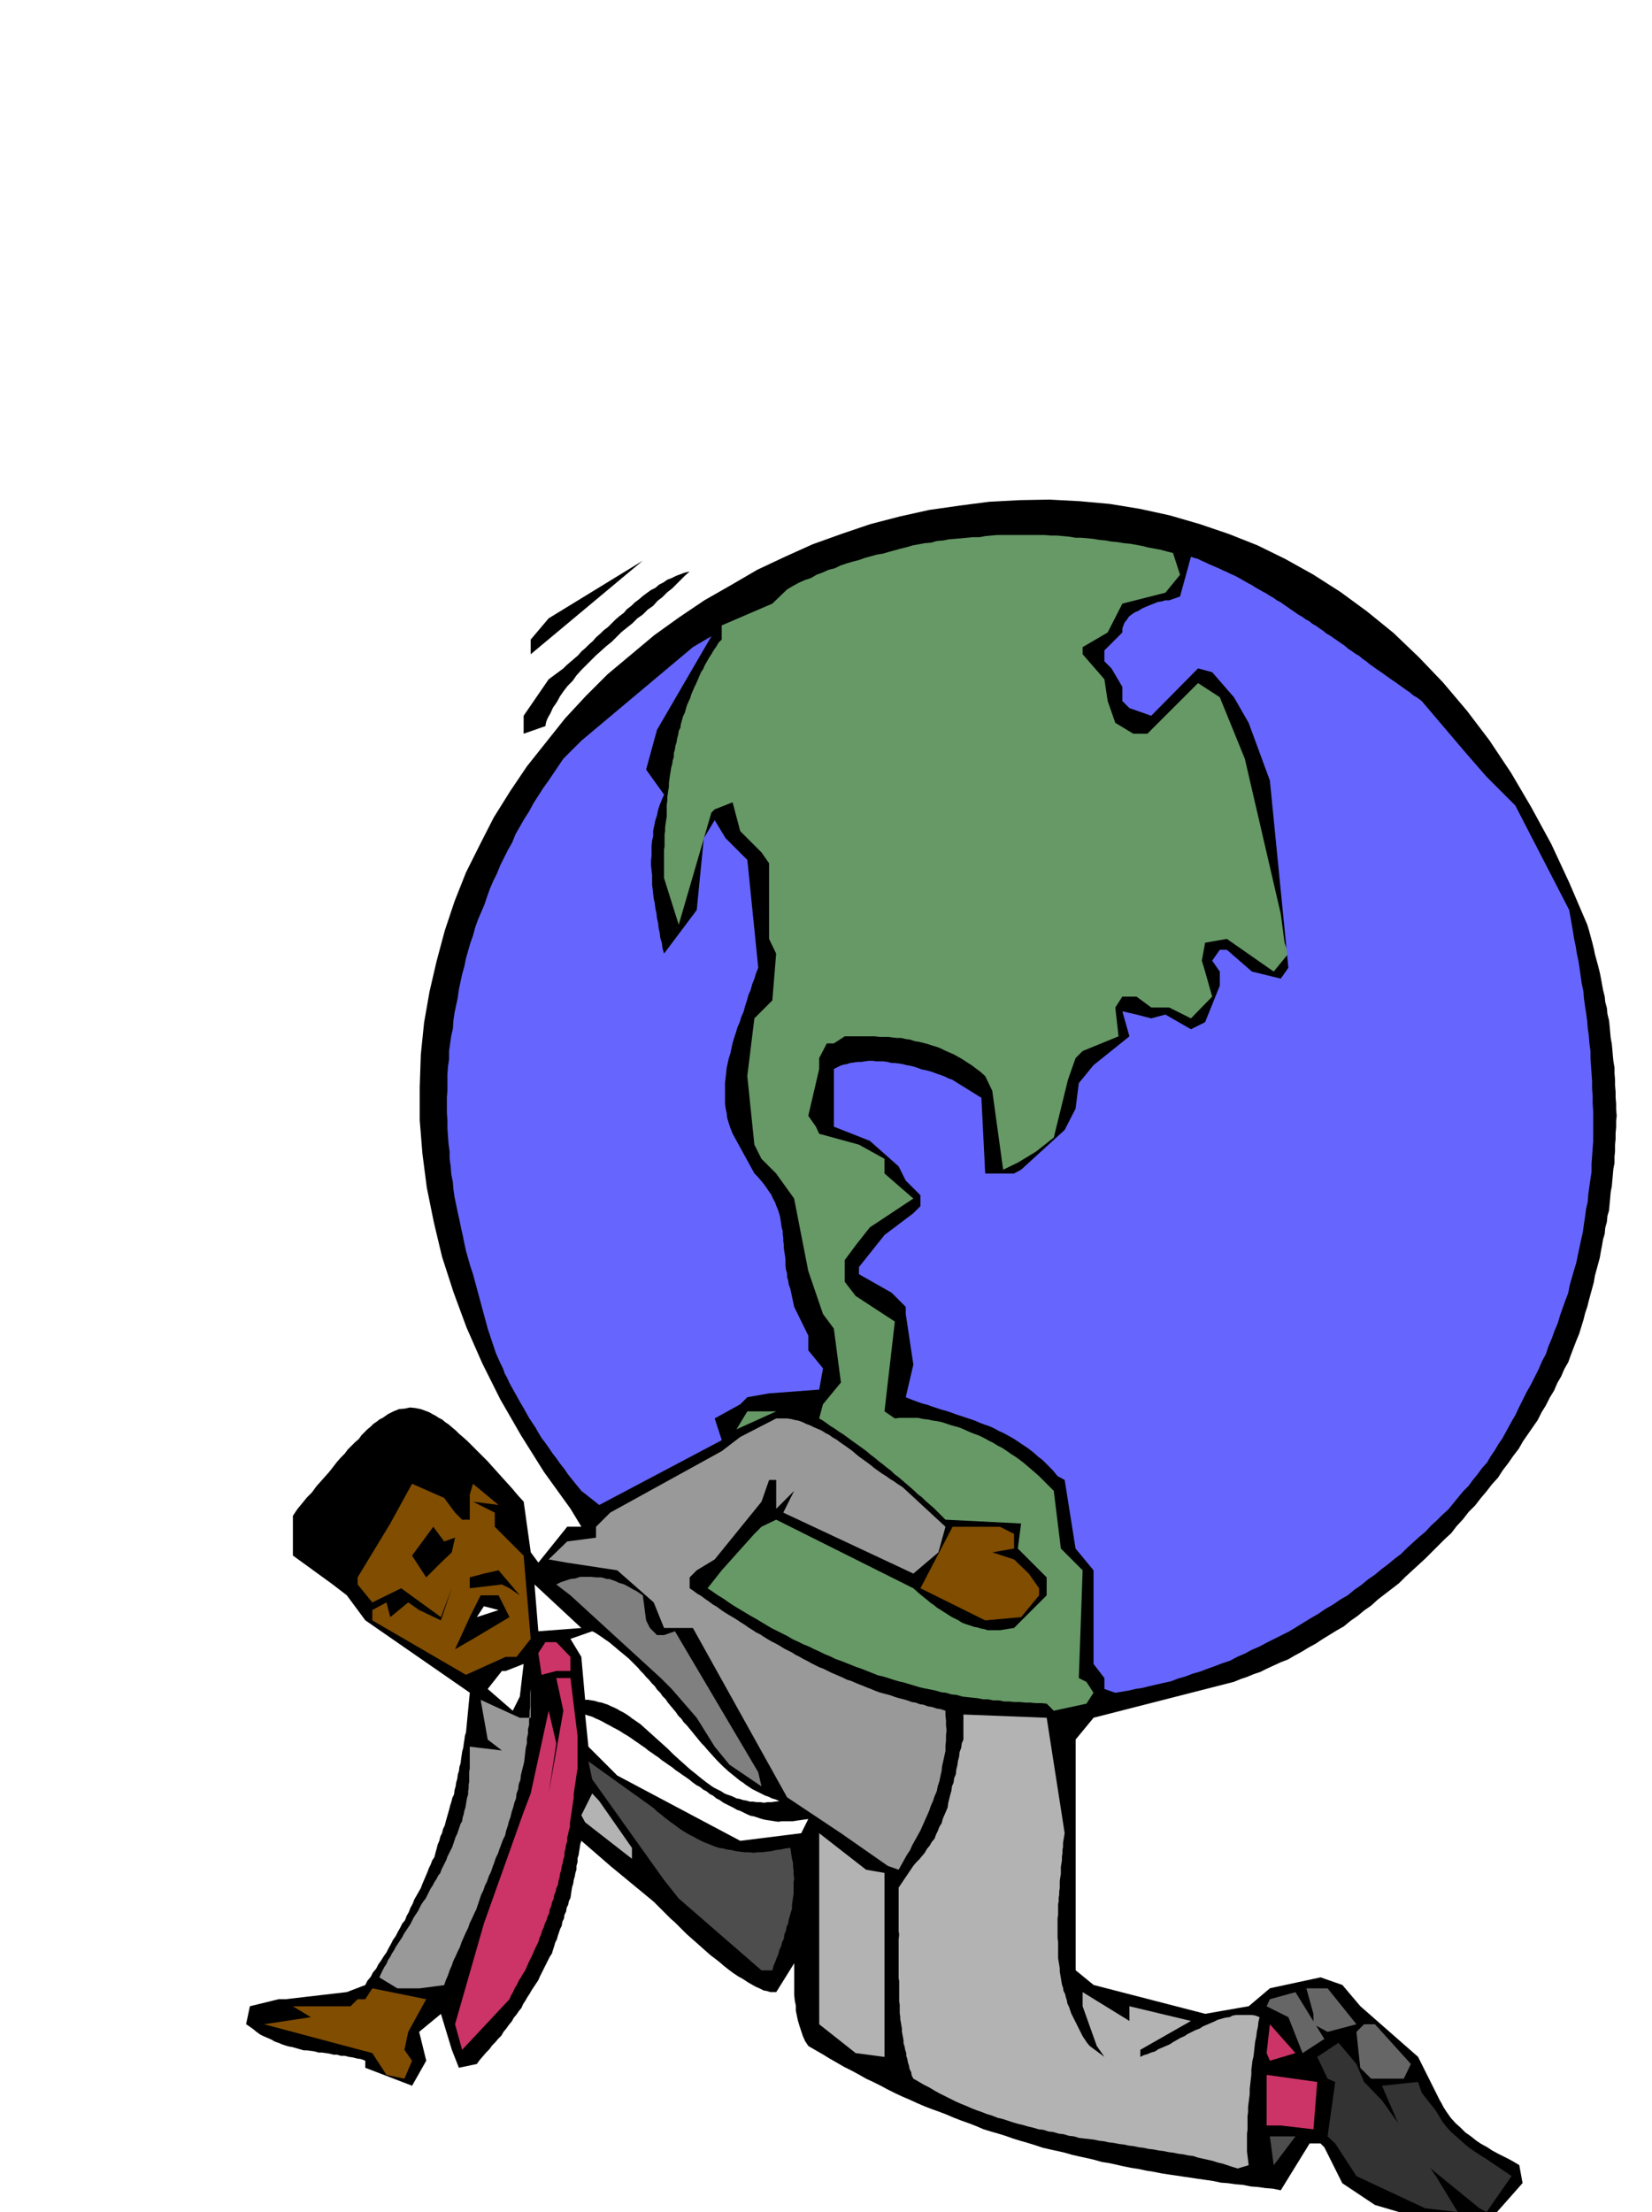
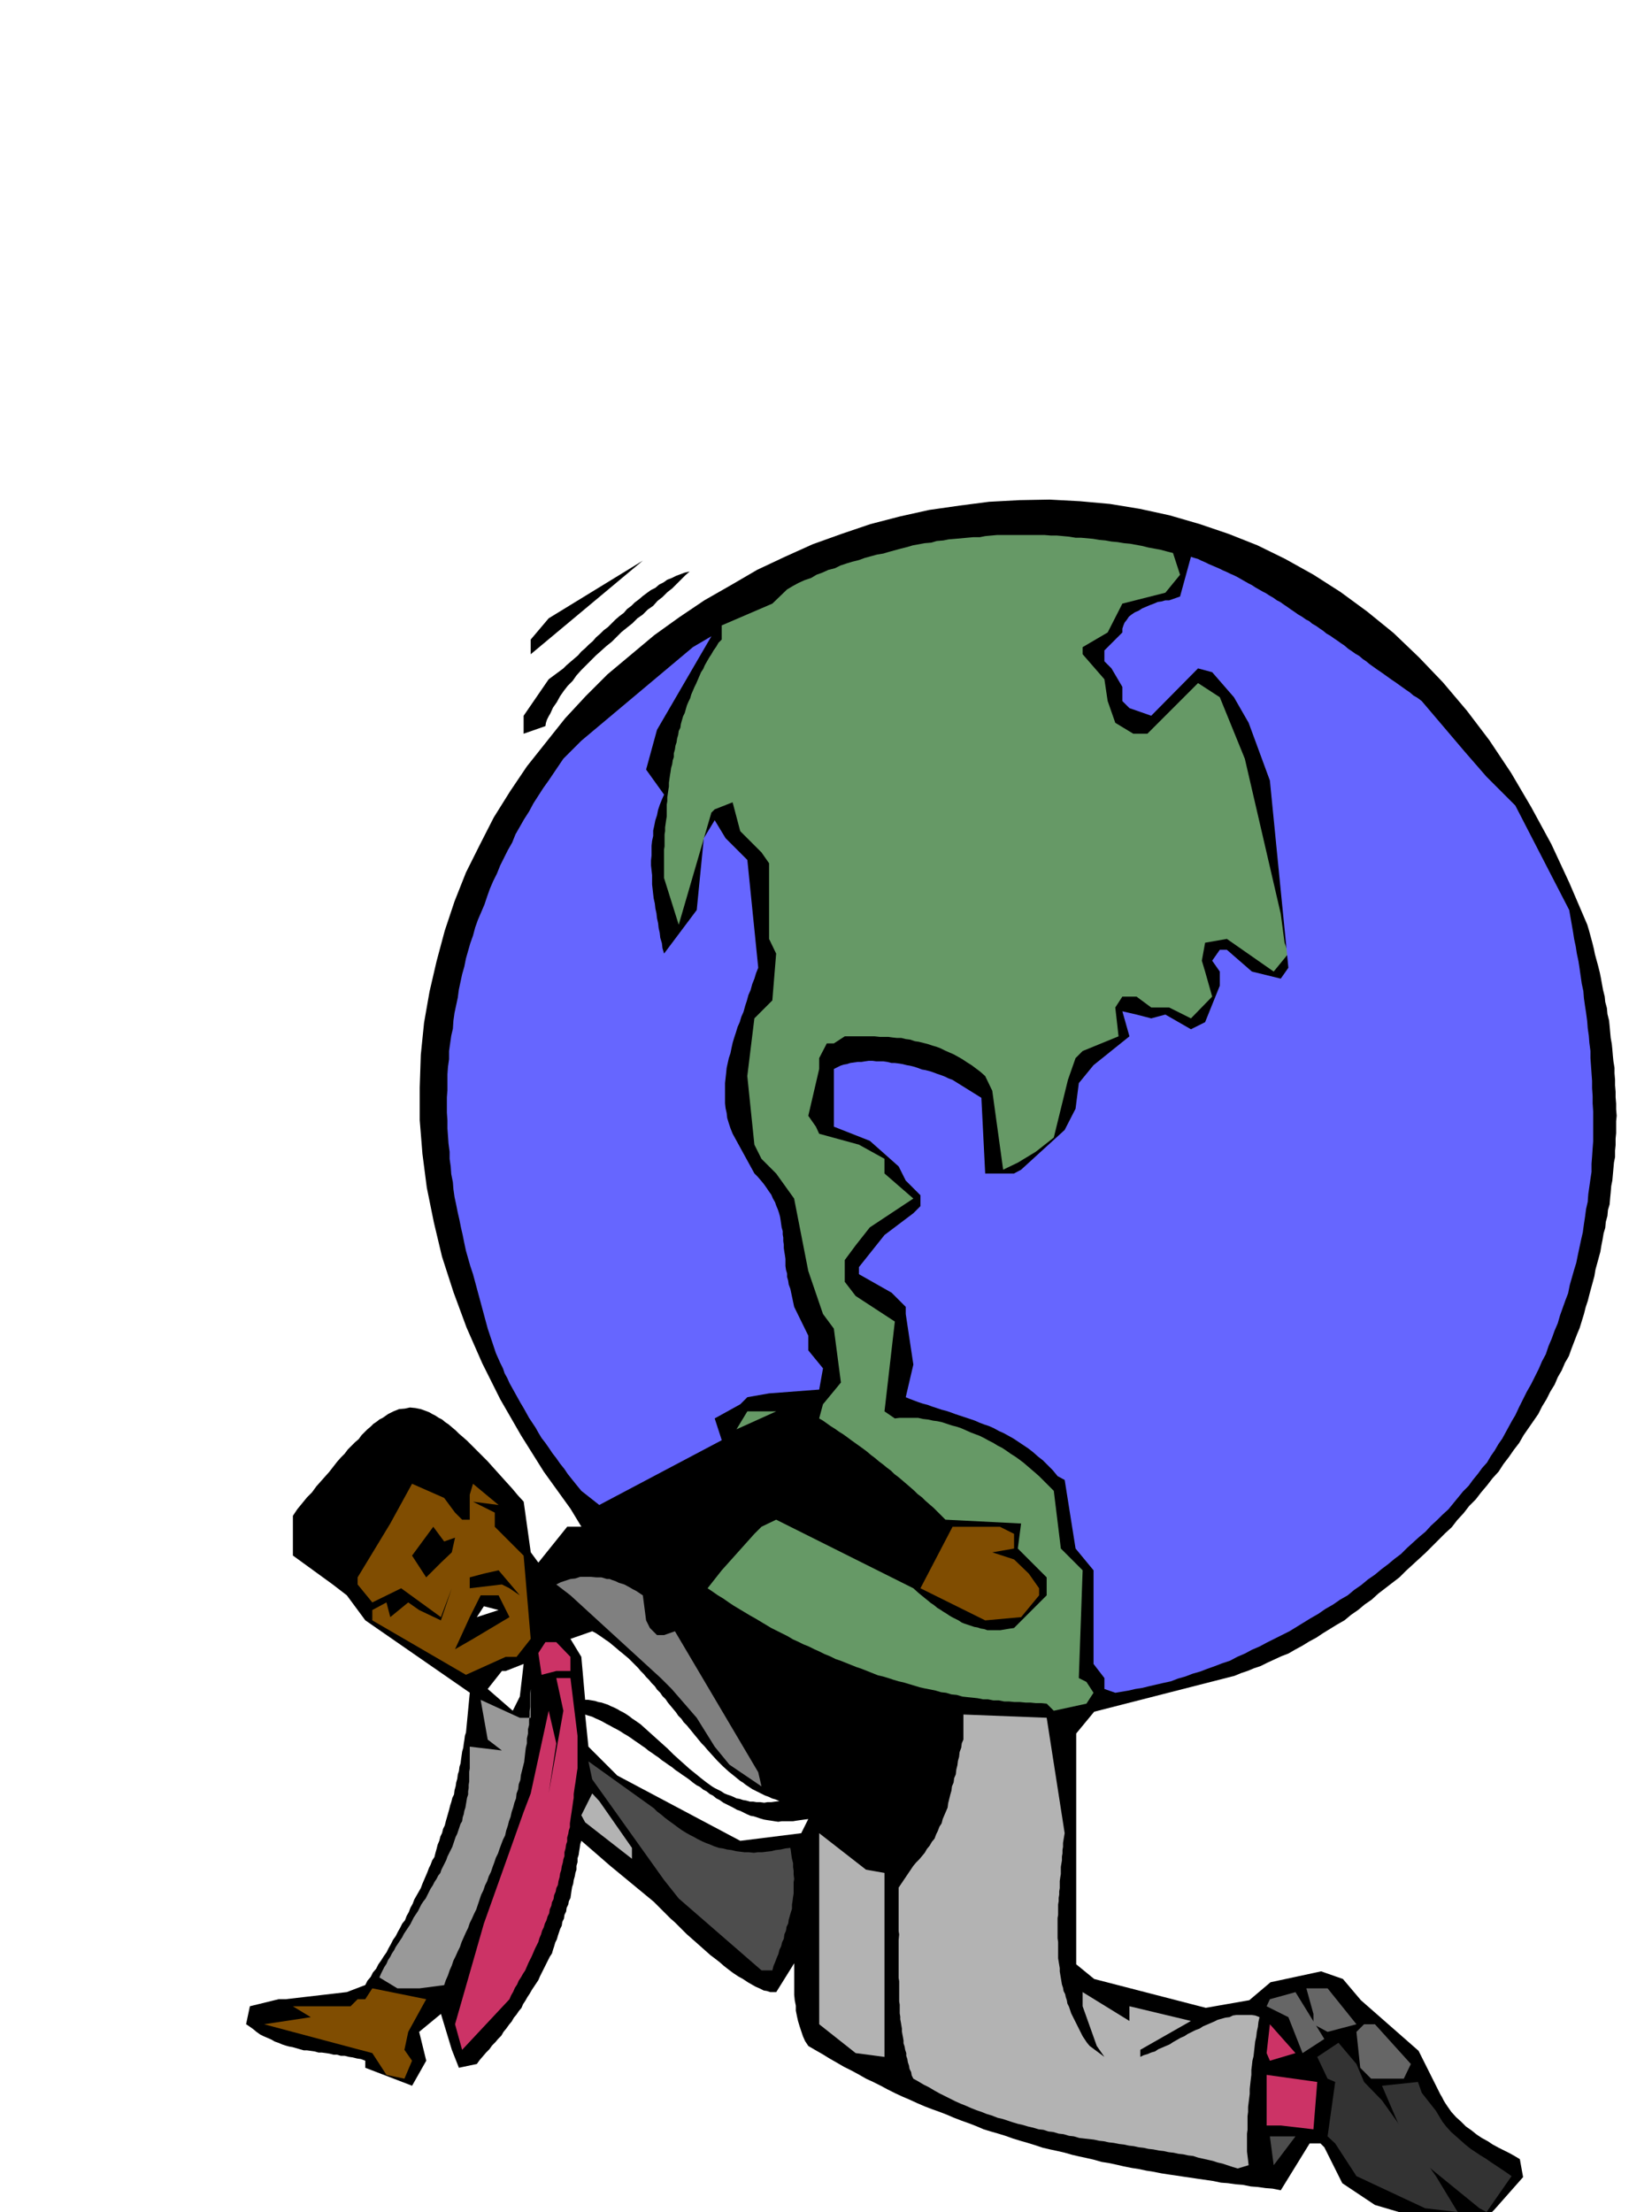
<svg xmlns="http://www.w3.org/2000/svg" fill-rule="evenodd" height="656.634" preserveAspectRatio="none" stroke-linecap="round" viewBox="0 0 3035 4064" width="490.455">
  <style>.brush0{fill:#fff}.brush1{fill:#000}.pen1{stroke:none}.brush2{fill:#333}.brush3{fill:#b3b3b3}.brush4{fill:#4d4d4d}.brush5{fill:#c36}.brush6{fill:#666}.brush7{fill:#804d01}.brush8{fill:#999}.brush10{fill:#696}.brush11{fill:#66f}</style>
-   <path class="pen1 brush1" d="m2638 4084-112-33-60-40-33-66-7-7h-20l-53 86-15-3-13-1-14-2-13-1-15-3-13-1-14-2-13-1-14-3-14-2-14-2-13-2-14-2-13-2-14-2-13-2-15-3-13-2-14-3-13-2-15-3-13-3-14-3-13-2-14-4-13-3-14-3-13-3-14-4-13-3-14-3-13-3-15-5-13-4-14-4-13-4-14-5-13-4-14-4-13-4-14-6-13-5-14-5-13-5-14-6-13-5-14-5-13-5-14-6-13-6-14-6-13-6-14-7-13-7-14-7-13-6-14-8-13-7-14-7-12-7-14-8-13-8-14-8-12-7-6-9-4-9-3-9-3-9-3-10-2-9-2-10v-9l-2-10-1-10v-58l-33 53h-11l-6-2-6-1-8-4-7-3-7-4-7-4-9-6-9-5-9-6-8-6-9-7-8-7-9-7-8-6-9-8-9-8-9-8-8-7-9-8-7-7-8-8-6-6-8-7-6-6-6-6-5-5-9-9-5-5-80-66-53-46-2 6-1 7-1 6-1 7-2 6v7l-2 7v7l-2 6-1 6-2 7-1 7-2 6-1 6-1 7-1 7-3 6-1 6-3 6-1 7-3 6-1 7-3 6-1 7-3 6-2 6-2 6-2 7-3 6-2 7-2 6-2 7-4 6-3 6-3 6-3 6-3 6-3 6-3 6-3 7-4 6-4 6-4 6-4 7-4 6-4 7-4 6-3 7-5 6-4 6-5 6-4 7-5 6-5 7-5 6-4 7-6 6-5 6-6 6-5 7-6 6-6 7-6 7-5 7-33 7-13-33-20-66-40 33 13 53-26 46-86-33v-13l-8-3-7-1-8-2-7-1-8-2h-7l-7-2h-6l-8-2-7-1-7-1h-6l-7-2-7-1-7-1h-6l-7-2-7-2-7-2-6-1-7-2-6-2-7-3-6-2-7-4-7-3-7-3-6-3-7-5-6-5-7-5-6-4 7-33 53-13h13l112-13 34-13 4-8 6-7 4-8 6-7 4-8 5-7 5-8 5-7 4-8 4-7 4-8 5-7 4-8 4-7 4-8 5-6 3-8 4-7 3-8 4-7 3-8 4-7 4-7 4-7 3-8 3-7 3-7 3-7 3-8 3-6 3-8 4-6 2-8 2-7 2-8 3-7 2-8 3-6 2-8 3-6 2-8 2-7 2-7 2-7 2-8 2-6 2-8 3-6 1-8 2-7 1-7 2-7 1-8 2-6 1-8 2-6 1-8 1-7 1-7 2-7 1-8 1-6 1-8 2-6 7-73-192-133-34-46-26-20-73-53v-73l8-12 9-11 9-11 9-9 8-11 8-9 8-9 8-9 7-9 7-9 7-8 7-7 6-8 7-7 6-6 7-6 5-7 6-6 5-5 6-5 5-5 6-4 5-4 6-3 10-7 10-5 10-4 11-1 9-2 10 1 10 2 11 4 5 2 5 3 6 3 6 4 6 3 6 5 6 4 7 6 6 5 6 6 7 6 8 7 6 6 8 8 7 7 9 9 8 8 8 9 9 10 9 10 9 10 10 11 10 12 11 12 13 93 14 19 53-66h26l-20-33-49-68-42-67-38-66-33-66-29-66-24-65-21-65-15-63-13-64-8-62-5-62v-60l2-60 6-59 10-57 13-56 15-56 18-54 21-53 25-50 26-51 30-48 31-46 35-44 35-44 38-41 40-40 43-36 43-36 46-33 46-31 49-28 48-28 51-24 51-23 53-19 53-18 54-14 54-12 56-8 54-7 56-3 55-1 56 3 55 5 55 9 55 12 55 16 53 18 53 21 51 25 52 29 50 32 49 36 48 39 47 45 44 46 44 52 41 54 40 60 37 63 37 68 33 71 33 77 3 10 3 11 3 11 3 12 2 10 3 11 3 11 3 12 2 10 2 11 2 11 3 12 1 10 3 11 1 11 3 12 1 10 1 11 1 11 2 11 1 10 1 12 1 10 2 12v10l1 12v10l1 12v10l1 12v10l1 12-1 10v11l-1 11v11l-1 10v12l-1 10v12l-2 10-1 11-1 11-1 11-2 10-1 12-1 10-1 12-3 10-1 11-3 11-1 11-3 10-2 12-2 10-2 12-3 11-3 11-3 11-2 12-3 11-3 11-3 11-3 12-4 12-3 12-4 13-4 13-5 12-5 13-5 13-5 14-7 12-6 14-7 12-6 14-8 13-7 14-8 13-7 14-9 13-9 13-9 13-8 14-10 13-9 13-10 13-9 14-11 12-10 13-11 13-10 13-12 12-10 13-12 13-10 13-12 11-12 12-12 12-12 12-12 11-12 11-12 11-12 12-13 10-13 10-13 10-12 11-13 9-12 10-13 9-12 10-14 8-13 8-13 8-12 8-13 7-13 8-13 7-12 7-13 5-13 6-13 6-12 6-12 4-12 5-12 4-12 5-258 66-33 40v424l33 27 205 53 80-14 39-33 93-20 40 14 33 39 106 93 40 80 3 5 3 6 3 5 4 6 7 10 9 10 9 8 9 9 10 7 10 8 9 6 11 6 9 6 11 6 10 5 10 5 9 5 10 6 6 33-53 60-13 13h-93z" />
+   <path class="pen1 brush1" d="m2638 4084-112-33-60-40-33-66-7-7h-20l-53 86-15-3-13-1-14-2-13-1-15-3-13-1-14-2-13-1-14-3-14-2-14-2-13-2-14-2-13-2-14-2-13-2-15-3-13-2-14-3-13-2-15-3-13-3-14-3-13-2-14-4-13-3-14-3-13-3-14-4-13-3-14-3-13-3-15-5-13-4-14-4-13-4-14-5-13-4-14-4-13-4-14-6-13-5-14-5-13-5-14-6-13-5-14-5-13-5-14-6-13-6-14-6-13-6-14-7-13-7-14-7-13-6-14-8-13-7-14-7-12-7-14-8-13-8-14-8-12-7-6-9-4-9-3-9-3-9-3-10-2-9-2-10v-9l-2-10-1-10v-58l-33 53h-11l-6-2-6-1-8-4-7-3-7-4-7-4-9-6-9-5-9-6-8-6-9-7-8-7-9-7-8-6-9-8-9-8-9-8-8-7-9-8-7-7-8-8-6-6-8-7-6-6-6-6-5-5-9-9-5-5-80-66-53-46-2 6-1 7-1 6-1 7-2 6v7l-2 7v7l-2 6-1 6-2 7-1 7-2 6-1 6-1 7-1 7-3 6-1 6-3 6-1 7-3 6-1 7-3 6-1 7-3 6-2 6-2 6-2 7-3 6-2 7-2 6-2 7-4 6-3 6-3 6-3 6-3 6-3 6-3 6-3 7-4 6-4 6-4 6-4 7-4 6-4 7-4 6-3 7-5 6-4 6-5 6-4 7-5 6-5 7-5 6-4 7-6 6-5 6-6 6-5 7-6 6-6 7-6 7-5 7-33 7-13-33-20-66-40 33 13 53-26 46-86-33v-13l-8-3-7-1-8-2-7-1-8-2h-7l-7-2h-6l-8-2-7-1-7-1h-6l-7-2-7-1-7-1h-6l-7-2-7-2-7-2-6-1-7-2-6-2-7-3-6-2-7-4-7-3-7-3-6-3-7-5-6-5-7-5-6-4 7-33 53-13h13l112-13 34-13 4-8 6-7 4-8 6-7 4-8 5-7 5-8 5-7 4-8 4-7 4-8 5-7 4-8 4-7 4-8 5-6 3-8 4-7 3-8 4-7 3-8 4-7 4-7 4-7 3-8 3-7 3-7 3-7 3-8 3-6 3-8 4-6 2-8 2-7 2-8 3-7 2-8 3-6 2-8 3-6 2-8 2-7 2-7 2-7 2-8 2-6 2-8 3-6 1-8 2-7 1-7 2-7 1-8 2-6 1-8 2-6 1-8 1-7 1-7 2-7 1-8 1-6 1-8 2-6 7-73-192-133-34-46-26-20-73-53v-73l8-12 9-11 9-11 9-9 8-11 8-9 8-9 8-9 7-9 7-9 7-8 7-7 6-8 7-7 6-6 7-6 5-7 6-6 5-5 6-5 5-5 6-4 5-4 6-3 10-7 10-5 10-4 11-1 9-2 10 1 10 2 11 4 5 2 5 3 6 3 6 4 6 3 6 5 6 4 7 6 6 5 6 6 7 6 8 7 6 6 8 8 7 7 9 9 8 8 8 9 9 10 9 10 9 10 10 11 10 12 11 12 13 93 14 19 53-66h26l-20-33-49-68-42-67-38-66-33-66-29-66-24-65-21-65-15-63-13-64-8-62-5-62v-60l2-60 6-59 10-57 13-56 15-56 18-54 21-53 25-50 26-51 30-48 31-46 35-44 35-44 38-41 40-40 43-36 43-36 46-33 46-31 49-28 48-28 51-24 51-23 53-19 53-18 54-14 54-12 56-8 54-7 56-3 55-1 56 3 55 5 55 9 55 12 55 16 53 18 53 21 51 25 52 29 50 32 49 36 48 39 47 45 44 46 44 52 41 54 40 60 37 63 37 68 33 71 33 77 3 10 3 11 3 11 3 12 2 10 3 11 3 11 3 12 2 10 2 11 2 11 3 12 1 10 3 11 1 11 3 12 1 10 1 11 1 11 2 11 1 10 1 12 1 10 2 12v10l1 12v10l1 12v10l1 12v10l1 12-1 10v11v11l-1 10v12l-1 10v12l-2 10-1 11-1 11-1 11-2 10-1 12-1 10-1 12-3 10-1 11-3 11-1 11-3 10-2 12-2 10-2 12-3 11-3 11-3 11-2 12-3 11-3 11-3 11-3 12-4 12-3 12-4 13-4 13-5 12-5 13-5 13-5 14-7 12-6 14-7 12-6 14-8 13-7 14-8 13-7 14-9 13-9 13-9 13-8 14-10 13-9 13-10 13-9 14-11 12-10 13-11 13-10 13-12 12-10 13-12 13-10 13-12 11-12 12-12 12-12 12-12 11-12 11-12 11-12 12-13 10-13 10-13 10-12 11-13 9-12 10-13 9-12 10-14 8-13 8-13 8-12 8-13 7-13 8-13 7-12 7-13 5-13 6-13 6-12 6-12 4-12 5-12 4-12 5-258 66-33 40v424l33 27 205 53 80-14 39-33 93-20 40 14 33 39 106 93 40 80 3 5 3 6 3 5 4 6 7 10 9 10 9 8 9 9 10 7 10 8 9 6 11 6 9 6 11 6 10 5 10 5 9 5 10 6 6 33-53 60-13 13h-93z" />
  <path class="pen1 brush2" d="m2618 4057-126-59-39-60-14-13 14-100-14-6-19-40 39-26 33 39 14 33 33 34 99 139 40 66-60-7z" />
  <path class="pen1 brush2" d="m2718 4057-113-92-26-40-40-93 66-7 7 20 26 33 6 10 6 10 7 9 9 10 8 7 9 8 9 8 10 8 9 6 9 6 10 6 10 7 9 6 9 6 9 6 10 7-46 66-13-7z" />
  <path class="pen1 brush3" d="m2274 3984-10-3-9-3-9-3-9-2-9-3-9-2-9-2-9-2-9-3-9-1-9-2-9-1-9-2-9-1-9-2-9-1-10-2-9-1-9-2-9-1-9-2-9-1-9-2-9-1-10-2-9-1-9-2-9-1-9-2-9-1-9-1-9-1-10-3-9-1-10-3-9-1-10-3-9-1-9-3-9-1-10-3-9-2-10-3-9-2-10-3-9-3-9-3-9-2-10-4-10-3-10-4-9-3-10-4-9-4-10-4-9-4-10-5-10-5-10-5-9-5-10-6-10-5-10-6-9-5-3-6-1-6-3-6-1-6-2-6-1-6-2-6v-5l-2-6-1-6-2-6v-5l-1-6-1-5-1-6v-5l-1-6-1-6-1-5v-5l-1-6v-16l-1-6v-37l-1-6v-70l1-10-1-6v-80l27-40 5-6 6-6 5-6 5-6 4-7 5-6 4-7 5-6 3-8 3-6 3-8 4-6 2-8 3-7 3-7 3-7 1-8 2-8 2-8 2-7 1-8 3-7 1-8 3-7 1-9 2-8 1-8 2-7 1-9 3-8 1-8 3-7v-46l153 6 33 212-1 6-1 6-1 6v7l-1 6v6l-1 6v7l-1 6-1 6v13l-1 6-1 7v13l-1 6v6l-1 6v6l-1 6v19l-1 6v37l1 7v30l1 6 1 6 1 6v6l1 6 1 6 1 6 1 6 2 6 1 6 3 6 1 5 2 6 1 6 3 6 2 6 2 6 3 6 3 6 3 6 3 6 3 6 3 6 3 6 4 6 4 6 5 6 27 20-14-20-26-73v-26l86 53v-27l113 27-93 53v13l6-3 7-2 7-3 7-2 6-4 7-3 7-3 7-3 6-4 7-4 7-4 7-3 6-4 8-4 6-3 8-3 6-4 7-3 7-3 7-3 6-3 7-2 7-2 8-1 6-3 7-1h27l7 1 8 3-2 9-1 9-2 9-1 9-2 9-1 9-1 9-1 9-2 8-1 9-1 8v9l-1 8-1 9-1 9v9l-1 8-1 8-1 8v9l-1 8v25l-1 7v33l1 8 1 8 1 9-20 6z" />
  <path class="pen1 brush4" d="m2340 3978-7-53h47l-40 53z" />
  <path class="pen1 brush5" d="M2353 3905h-26v-93l93 13-7 87-60-7z" />
  <path class="pen1 brush6" d="m2519 3819-20-20-7-66 14-14h20l66 73-13 27h-60z" />
  <path class="pen1 brush7" d="m710 3812-13-20-13-20-199-53 86-13-33-20h106l13-13h14l13-20 99 20-33 60-7 33 14 20-14 33-33-7z" />
  <path class="pen1 brush5" d="m2333 3786-6-14 6-53 47 53-47 14z" />
  <path class="pen1 brush3" d="m1625 3779-53-7-67-53v-351l86 67 34 6v338z" />
  <path class="pen1 brush6" d="m2393 3772-26-66-40-20 6-13 47-13 53 86-40 26z" />
  <path class="pen1 brush5" d="m849 3766-13-47 53-185 73-205 13-34 33-152 14 60-14 92 27-152-13-60h26l13 106v60l-1 6-1 7-1 7-1 7-1 6-1 7-1 7v7l-1 6-1 7-1 7-1 7-1 6-1 7-1 7v7l-2 6-1 6-2 7v7l-2 6-1 7-2 7v7l-2 6-1 6-2 7-1 7-2 6-1 7-2 7-1 7-3 6-1 6-3 7-1 7-3 6-1 6-3 7-1 7-3 6-2 7-3 6-2 7-3 6-2 7-3 7-2 7-3 6-3 6-3 7-3 7-3 6-3 6-3 7-3 7-4 6-4 7-4 6-3 7-4 6-3 7-4 7-3 7-87 93z" />
  <path class="pen1 brush6" d="m2439 3733-26-14v-19l-13-47h39l53 66-53 14z" />
  <path class="pen1 brush8" d="M770 3653h-40l-33-20 3-7 3-6 3-6 4-6 3-7 4-6 3-6 4-6 3-6 4-6 4-6 4-6 3-6 4-6 4-6 4-6 3-6 3-6 4-6 4-6 3-6 3-6 4-6 4-5 3-6 3-6 3-6 4-6 3-6 4-6 3-6 4-5 2-6 3-6 3-6 3-6 2-6 3-6 3-6 3-6 2-6 2-6 2-6 3-6 2-6 2-6 2-6 3-5 1-7 2-6 1-6 2-6 1-6 1-6 1-6 2-6v-6l1-6v-6l1-6v-18l1-6v-40l59 7-26-20-13-73 72 33h20v-53l-1 8v25l-1 8v8l-1 8v9l-2 8v8l-2 9v9l-2 8-1 8-1 9-1 9-2 8-2 8-2 8-1 9-3 8-1 9-3 8-1 9-3 8-2 8-3 9-2 9-3 8-2 8-3 9-2 9-4 8-3 8-3 8-3 9-4 8-3 9-3 8-3 9-4 8-3 9-4 8-3 9-4 8-3 9-3 9-3 9-4 8-4 9-4 8-3 9-4 8-4 9-4 9-3 9-4 8-4 9-4 8-3 9-4 9-3 9-4 9-3 9-46 6z" />
  <path class="pen1 brush4" d="m1399 3620-152-132-27-34-132-185-7-33 120 86 6 6 8 6 7 6 8 6 7 5 8 6 7 5 8 5 7 4 8 4 7 4 8 4 7 3 8 3 7 3 9 3 7 1 8 2 8 1 8 2 8 1 8 1h8l9 1 7-1h8l8-1 9-1 8-2 9-1 9-2 9-1 1 6 1 8 1 6 2 8v7l1 7v7l1 8-1 6v21l-1 6-1 8-1 6v8l-2 6-2 7-2 7-1 7-3 6-1 7-3 7-1 8-3 6-2 8-3 6-2 8-3 7-3 8-3 7-2 8h-20z" />
-   <path class="pen1 brush8" d="m1631 3428-86-60-99-66-173-311h-53l-19-47-67-59-92-14-34-6 34-33 53-7v-20l26-26 205-113 34-26 66-34h20l7 1 8 2 6 1 8 3 6 3 8 3 6 3 7 3 7 3 8 5 6 3 7 5 7 4 8 6 6 4 7 5 7 5 7 6 6 5 7 5 7 5 8 6 6 5 7 5 7 5 8 5 7 5 8 5 7 5 8 5 79 73-13 47-46 39-239-112 20-40-33 33v-53h-13l-14 40-86 106-33 20-13 13v20l6 4 8 6 7 4 8 6 6 4 8 6 7 4 8 6 6 4 8 5 7 4 8 5 6 4 8 5 7 5 8 5 6 4 8 4 6 4 8 5 7 4 8 4 7 4 8 5 6 3 8 4 6 4 8 4 7 4 8 4 7 4 8 4 6 3 8 3 6 3 8 4 7 3 7 3 7 3 8 4 7 2 7 3 7 3 8 3 7 3 8 3 7 3 8 3 7 2 8 2 7 2 8 3 7 2 8 2 7 2 8 3 7 1 8 3 7 1 8 3 7 1 9 3 7 1 9 3v9l1 9v9l1 9-1 9v10l-1 9v10l-2 9-2 9-2 9-1 9-2 9-2 10-3 9-2 10-4 9-3 9-4 9-3 9-4 9-4 9-4 9-4 9-5 9-5 9-5 9-4 9-6 9-5 9-5 9-5 9-20-7z" />
  <path class="pen1 brush3" d="m1161 3415-86-67-7-13 20-40 13 14 60 86v20z" />
  <path class="pen1 brush0" d="m1360 3382-226-120-53-53-6-59 6 2 7 2 6 3 7 3 6 3 7 4 6 3 7 4 6 3 7 4 6 4 7 4 6 4 7 5 6 4 7 5 6 4 6 5 6 4 7 5 6 4 6 5 6 4 7 5 6 4 6 5 6 4 7 5 6 4 7 5 6 5 7 5 6 3 6 5 6 3 6 5 6 3 6 5 6 3 7 5 6 3 6 3 6 3 7 4 6 2 6 3 6 3 7 3 6 1 6 2 6 2 7 2 6 1 7 1 6 1 7 1 6-1h21l6-1 7-1 7-1 8-1-13 26-112 14z" />
  <path class="pen1 brush0" d="m1075 3123-7-79-20-33 40-14 6 3 6 4 6 4 7 5 6 4 6 5 6 5 7 6 5 4 6 5 6 5 6 6 5 5 6 6 5 6 6 6 4 5 6 6 4 5 6 6 4 6 6 6 4 6 6 6 4 6 5 6 5 6 5 6 4 6 6 6 4 6 6 6 4 5 5 6 4 5 5 6 4 5 5 6 5 5 5 6 9 10 10 11 10 10 11 10 10 8 11 9 5 3 5 4 6 4 6 4 6 3 6 3 6 3 6 3 6 2 6 3 7 2 7 3-8 1-7 1h-7l-6 1-7-1h-7l-6-1h-6l-7-2-6-1-6-2-6-1-6-3-5-2-6-2-5-2-6-4-6-3-6-3-5-3-11-8-9-7-11-9-10-8-10-9-9-8-11-10-10-10-10-9-10-9-10-9-10-9-10-9-10-7-6-4-5-4-6-4-5-3-6-3-5-3-6-3-5-2-6-3-6-2-6-2-6-1-6-2-6-1-6-1h-6z" />
  <path class="pen1" style="fill:gray" d="m1399 3282-59-40-27-33-33-53-46-53-20-20-166-152-26-20 8-4 9-3 9-3 9-1 9-3h19l11 1h9l10 3h5l5 2 6 2 6 3 10 3 11 6 5 3 6 3 6 4 6 4 6 46 7 14 13 13h13l20-7 153 259 6 26z" />
  <path class="pen1 brush0" d="m942 3143-46-40 26-33h7l33-13-7 60-13 26z" />
  <path class="pen1 brush10" d="m1923 3130-10-1h-10l-10-1h-9l-10-1h-10l-10-1h-9l-10-2h-10l-10-2h-9l-10-2-9-1-10-1-9-1-10-3-10-1-10-3-9-1-10-3-10-2-10-2-9-2-10-3-10-3-10-3-9-2-10-3-9-3-10-3-9-2-10-4-10-4-10-4-9-3-10-4-10-4-10-4-9-3-10-5-10-4-10-5-9-4-10-5-10-4-10-5-9-4-10-6-10-5-10-5-10-5-10-6-10-6-10-6-9-5-10-6-10-6-10-6-9-6-10-7-10-6-10-7-9-6 26-33 60-67 13-13 27-13 212 106 40 20 10 9 11 9 5 4 6 5 6 4 6 5 5 3 6 4 5 3 6 4 5 3 6 3 6 3 6 4 5 2 6 2 6 2 6 2 6 1 6 2 6 1 6 2h24l6-1 6-1 6-1 7-1 60-60v-33l-33-33-20-20 6-46-139-7-8-8-7-7-7-7-7-6-8-7-6-6-8-6-6-6-8-7-7-6-7-6-7-6-8-6-6-6-8-6-6-5-8-6-7-6-8-6-7-6-8-6-7-5-7-5-7-5-8-6-7-5-8-5-7-5-8-5-7-5-7-5-7-4 7-26 33-40-13-99-20-27-27-79-26-133-33-46-27-27-13-26-13-126 13-106 33-33 7-86-13-27v-139l-14-20-39-39-14-53-33 13-6 6-60 206-27-86v-52l1-6v-22l1-6v-7l1-7 1-7 1-6v-22l1-6v-7l1-7 1-7 1-6v-7l1-7 1-7 1-6 1-7 2-7 1-7 2-6v-7l2-7 1-7 2-6 1-7 2-7 1-7 3-6 1-7 2-7 2-7 3-6 2-7 2-7 3-7 3-6 2-7 3-7 3-7 3-6 3-7 3-7 3-7 4-6 3-7 4-7 4-7 4-6 4-7 5-7 4-7 6-6v-26l93-40 27-26 10-6 11-6 11-5 12-4 10-6 11-4 11-5 12-3 10-5 12-4 10-3 12-3 11-4 11-3 11-3 12-2 10-3 11-3 11-3 12-3 10-3 11-2 11-2 12-1 10-3 12-1 10-2 12-1 11-1 11-1 11-1h12l10-2 11-1 11-1h87l12 1h11l11 1 11 1 12 2h10l11 1 11 1 12 2 11 1 11 2 11 1 12 2 11 1 11 2 11 2 12 3 11 2 11 2 11 3 12 3 13 40-27 33-79 20-27 53-46 27v13l40 46 6 40 14 40 33 20h26l93-93 40 26 46 113 66 285 7 53 7 20-27 33-86-60-40 7-6 33 6 20 13 46-39 40-40-20h-33l-27-20h-26l-13 20 6 53-66 27-13 13-14 40-26 106-33 26-33 20-27 13-20-145-13-27-9-8-8-6-8-6-8-5-9-6-7-4-9-5-7-3-9-4-8-4-8-3-7-2-9-3-8-2-8-2-7-1-9-3-8-1-8-2h-8l-9-1-7-1h-16l-9-1h-55l-20 13h-13l-14 27v20l-20 86 14 20 6 13 73 20 47 26v27l53 46-80 53-26 33-20 27v40l20 26 72 47-19 165 19 13 8-1h35l9 2 9 1 9 2 8 1 9 2 9 3 9 3 8 2 9 3 9 4 9 4 8 3 8 3 8 4 9 5 8 4 8 5 8 4 9 6 7 5 8 5 7 5 8 6 7 6 7 6 7 6 8 7 27 27 13 106 40 40-7 198 14 7 13 20-13 20-60 13-13-13z" />
  <path class="pen1 brush11" d="M2029 3103v-20l-20-26v-172l-33-40-20-126-13-7-9-11-9-9-9-9-9-7-9-8-9-7-9-6-9-6-9-6-9-5-9-5-9-4-9-5-9-4-9-3-8-3-9-4-9-3-9-3-9-3-9-3-8-3-9-3-8-2-9-3-9-3-8-3-8-2-9-3-8-3-8-3-7-3 14-60-14-93v-13l-26-26-60-34v-13l47-59 53-40 13-13v-20l-27-27-13-26-53-47-33-13-33-13v-106l6-3 6-3 6-2 6-1 6-2 7-1 7-1h7l6-1 7-1h7l7 1h13l7 1 8 2h6l8 1 6 1 8 2 6 1 8 2 6 2 8 3 6 1 8 2 6 2 8 3 6 2 8 3 6 3 8 3 53 33 7 139h53l13-7 80-73 20-39 6-47 27-33 66-53-13-46 26 6 27 7 26-7 47 27 26-13 27-67v-26l-14-20 14-20h13l46 40 53 13 14-20-34-344-39-106-27-47-40-46-26-7-86 87-40-14-13-13v-26l-20-34-13-13v-20l33-33v-7l2-6 2-5 4-5 4-6 5-4 6-4 7-3 6-4 7-3 7-3 8-3 7-3 7-1 7-2h7l20-7 20-73 6 2 7 2 6 3 7 3 6 3 7 3 7 3 7 3 6 3 7 3 6 3 7 3 6 3 7 4 7 4 7 4 6 3 6 4 7 4 7 4 6 3 6 4 7 4 7 5 6 3 7 5 6 4 7 5 6 4 7 5 7 4 7 5 6 3 6 5 7 4 7 5 6 4 6 5 7 4 7 5 6 4 7 5 6 4 7 6 6 4 7 5 7 4 7 6 6 4 6 5 7 5 7 5 6 4 7 5 7 5 7 5 6 4 7 5 7 5 7 5 6 4 7 6 7 4 8 6 79 93 40 46 53 53 99 192 7 40 2 13 3 14 2 13 3 14 2 13 2 14 2 14 3 14 1 13 2 14 2 13 2 15 1 13 2 14 1 13 2 15v13l1 14 1 14 1 14v13l1 15v13l1 15v55l-1 13-1 15-1 13v15l-2 13-2 14-2 14-1 14-3 13-2 15-2 13-2 15-3 13-3 14-3 14-3 15-4 13-4 14-4 14-3 15-5 13-5 14-5 14-4 14-6 14-5 14-6 14-5 15-7 13-6 14-7 14-7 14-8 14-7 14-7 14-7 15-6 10-6 11-6 11-6 11-7 10-7 12-7 10-7 12-9 10-8 11-9 11-8 11-10 10-9 11-9 11-9 11-11 10-10 10-11 10-10 11-12 10-11 10-11 10-11 11-12 9-12 10-12 9-12 10-13 9-12 10-13 9-12 10-14 8-13 9-14 8-13 9-14 8-13 8-13 8-13 8-14 7-14 7-14 7-13 7-14 6-13 7-14 6-13 7-15 5-13 5-14 5-13 5-14 4-13 5-14 4-13 5-14 3-13 3-13 3-12 3-13 2-13 3-12 2-12 2-20-7z" />
  <path class="pen1 brush7" d="m856 3077-172-100v-19l26-14 7 27 33-27 20 14 40 19 20-59-20 53-73-53-53 26-27-33v-13l60-99 40-73 59 26 20 27 13 13h14v-46l6-20 47 39-47-6 40 20v26l53 53 13 153-26 33h-20l-73 33z" />
  <path class="pen1 brush5" d="m995 3077-6-40 13-20h20l26 27v26h-26l-27 7z" />
  <path class="pen1 brush1" d="m836 3030 27-59 20-40h33l20 40-67 40-33 19z" />
-   <path class="pen1 brush0" d="m989 2997-7-86 86 80-79 6z" />
  <path class="pen1 brush7" d="m1810 2977-119-59 59-113h87l26 13v27l-40 7 40 13 27 26 19 27v13l-33 40-66 6z" />
  <path class="pen1 brush0" d="m876 2971 13-20 27 7-40 13z" />
  <path class="pen1 brush1" d="m936 2918-14-7-59 7v-20l26-7 27-6 39 46-19-13zm-153-20-26-40 39-53 20 27 20-7-6 27-20 19-27 27z" />
  <path class="pen1 brush11" d="m1101 2765-33-26-9-11-8-10-8-10-6-9-8-10-7-10-7-9-6-9-7-10-7-9-6-10-5-9-6-9-6-9-5-9-5-9-6-10-5-9-5-9-5-9-5-9-4-9-5-9-3-9-5-10-4-9-4-9-3-9-3-9-3-9-3-9-3-9-27-100-5-15-4-14-4-14-3-14-3-15-3-13-3-15-3-13-3-15-3-14-2-14-1-13-3-15-1-14-2-14v-13l-2-15-1-14-1-14v-14l-1-15v-28l1-13v-29l1-14 2-14v-15l2-14 2-14 3-13 1-15 2-14 3-14 3-14 2-15 3-14 3-14 4-14 3-15 4-14 4-14 5-14 4-15 5-14 6-14 6-14 5-15 5-14 6-14 7-14 6-15 7-14 7-14 8-14 6-15 8-14 8-14 9-14 8-15 9-14 9-14 10-14 27-40 33-33 205-172 34-20-100 172-20 73 33 46-4 9-4 10-3 9-2 10-3 9-2 10-2 9v10l-2 9-1 9v18l-1 9v9l1 9 1 9v17l1 9 1 9 1 8 2 9 1 9 2 9 1 9 2 9 1 9 2 9 1 9 3 10 1 9 3 10 60-80 13-132 20-33 20 33 40 40 20 198-4 10-3 10-4 10-3 11-4 9-3 11-3 9-3 11-4 9-3 10-4 9-3 10-3 9-3 10-2 9-2 10-3 9-2 9-2 9-1 10-1 9-1 9v37l1 9 2 9 1 9 3 10 3 9 4 10 40 73 6 6 6 7 5 6 5 7 4 6 5 7 3 7 4 7 2 6 3 7 2 6 2 7 1 6 1 7 1 7 2 7v6l1 6v6l1 7v6l1 7 1 6 1 7v13l1 7 2 7v6l2 7 1 7 3 8 7 33 26 53v27l27 33-7 39-92 7-40 7-13 13-47 26 13 40-225 119z" />
  <path class="pen1 brush10" d="m1353 2626 20-33h53l-73 33z" />
  <path class="pen1 brush1" d="M962 1348v-33l46-67 27-20 6-6 7-6 7-6 7-6 6-7 7-6 7-7 7-6 6-7 8-7 6-6 8-6 7-7 7-7 7-6 8-6 6-7 8-6 6-6 8-6 7-6 8-6 7-5 8-4 7-6 8-4 7-5 8-3 8-4 8-3 8-3 9-2-8 7-8 8-8 8-8 8-9 7-9 9-9 7-8 9-10 7-9 9-10 7-9 9-10 8-10 8-9 9-9 9-10 8-10 9-9 8-9 9-9 9-9 9-9 10-7 10-9 9-7 9-7 10-6 11-7 10-5 11-3 5-3 6-2 6-1 6-40 14zm13-146v-27l33-39 173-106-206 172z" />
</svg>